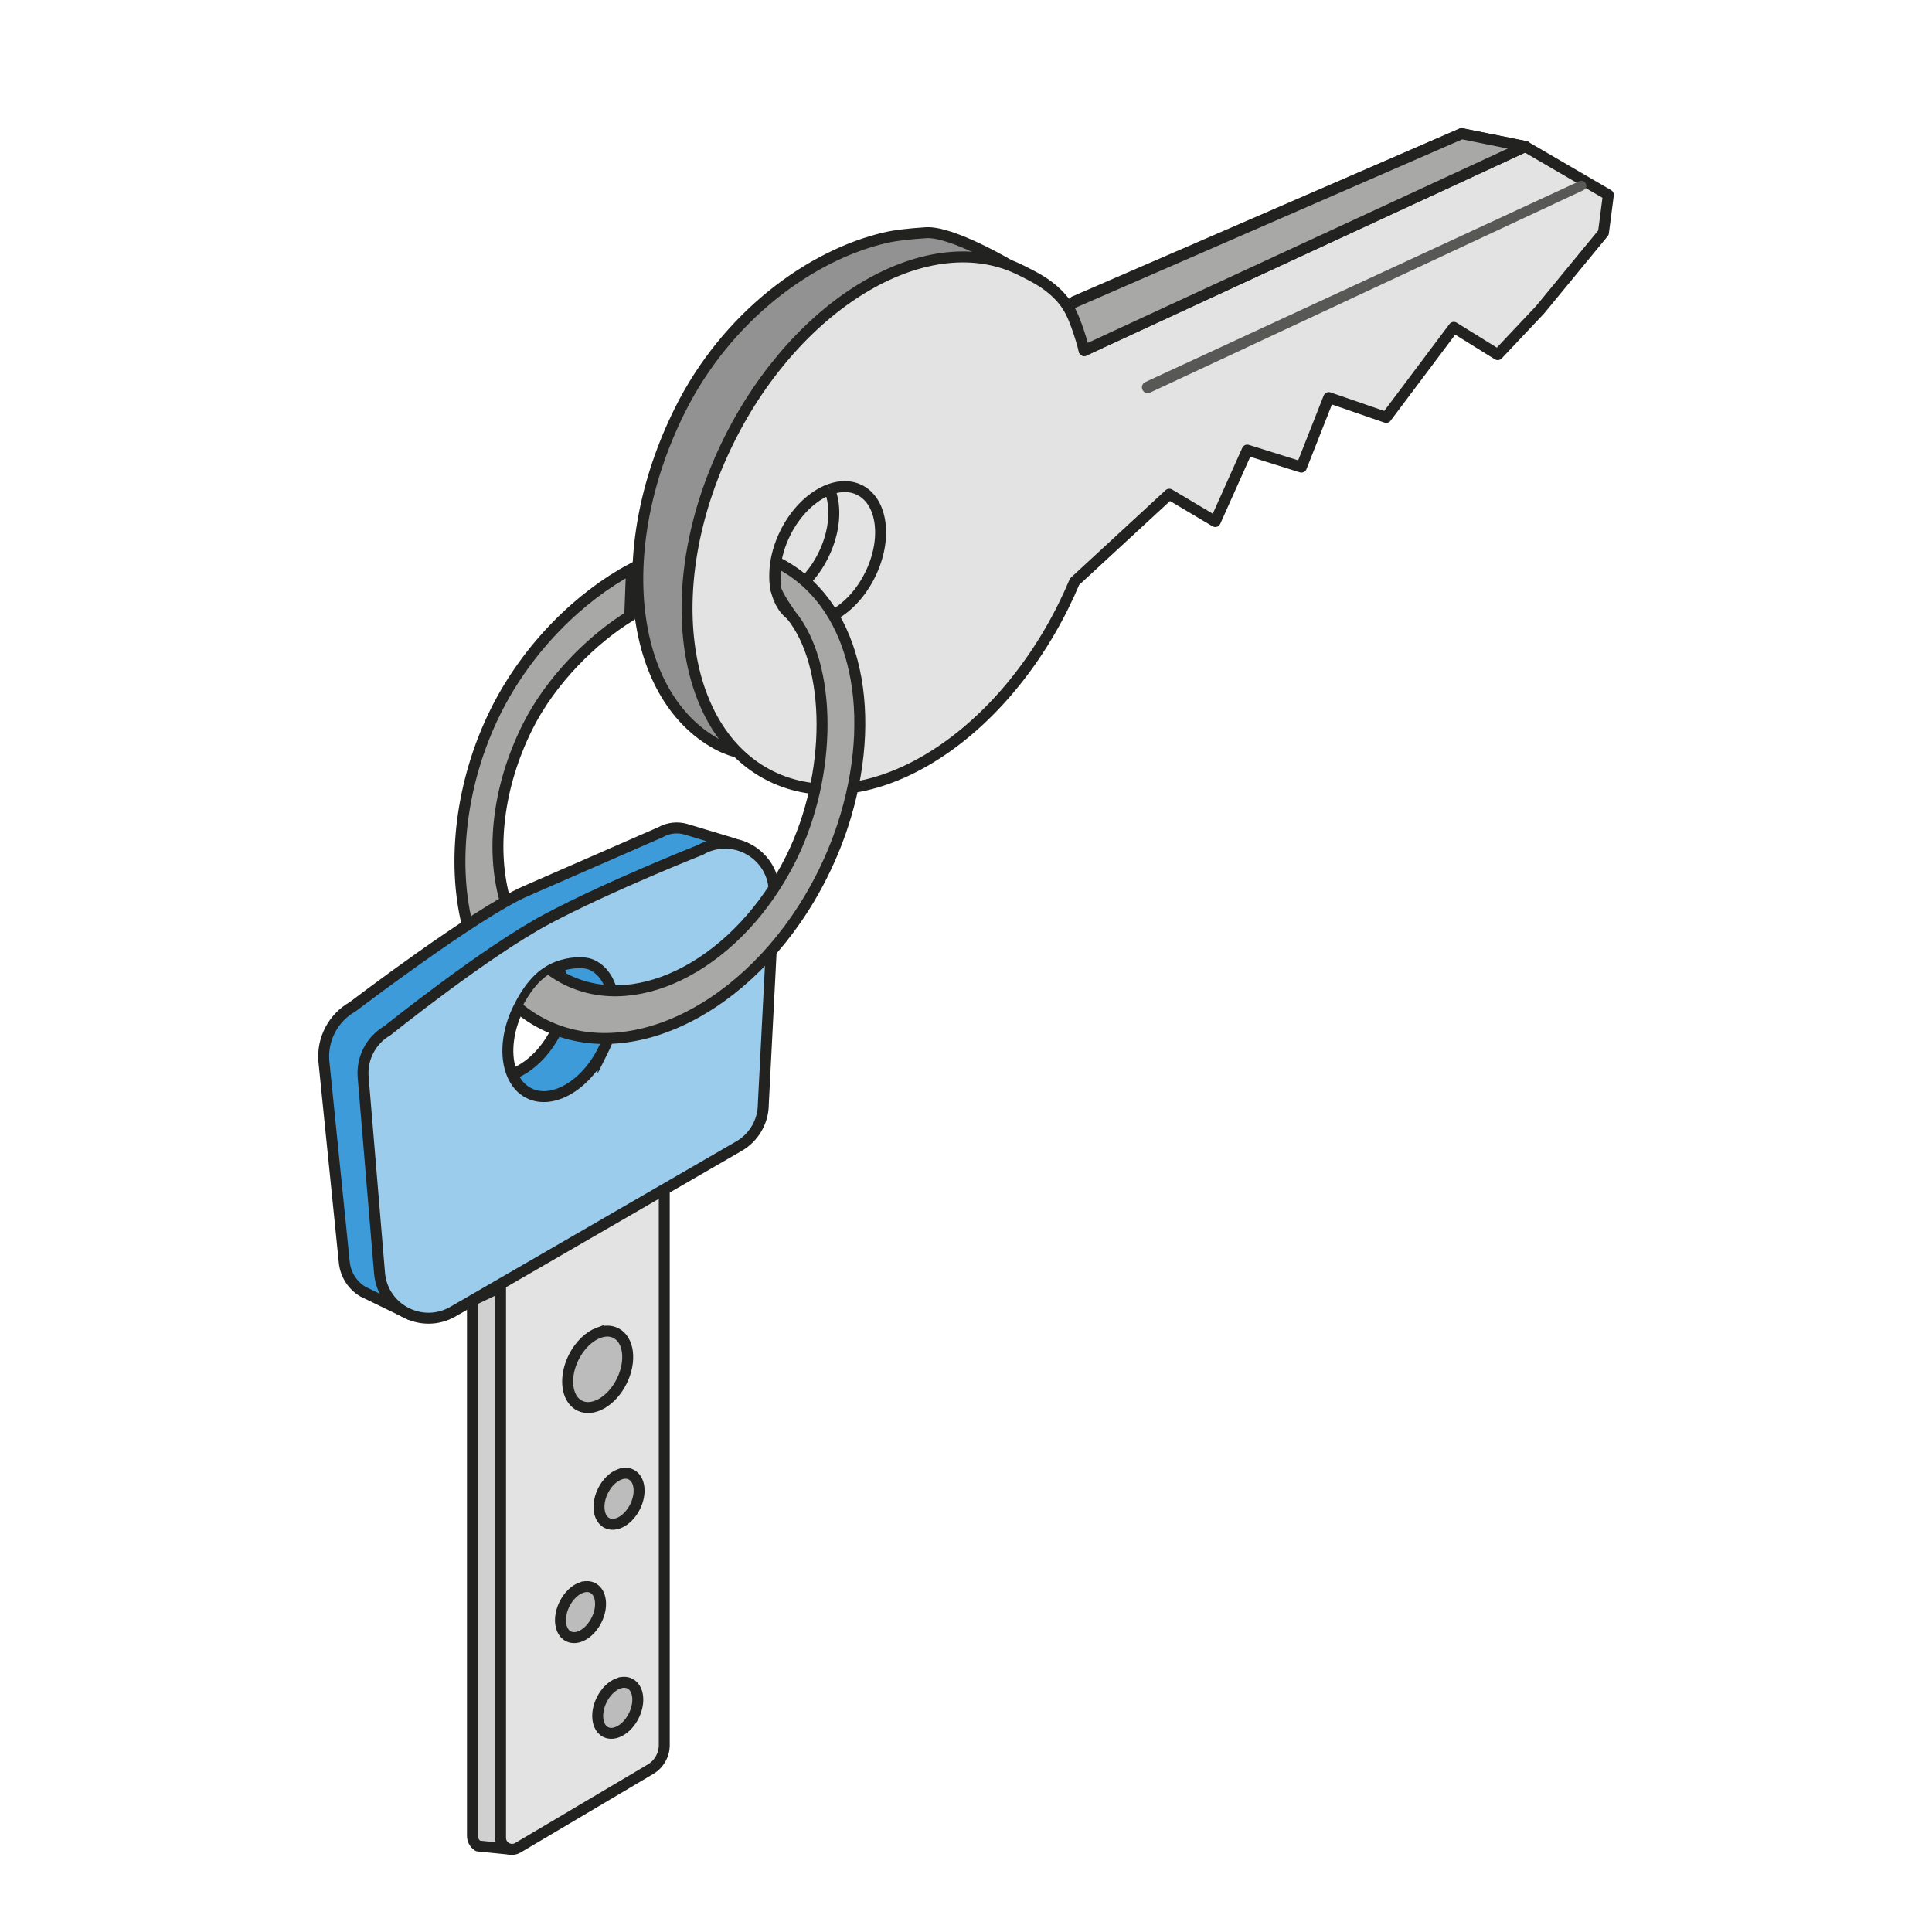
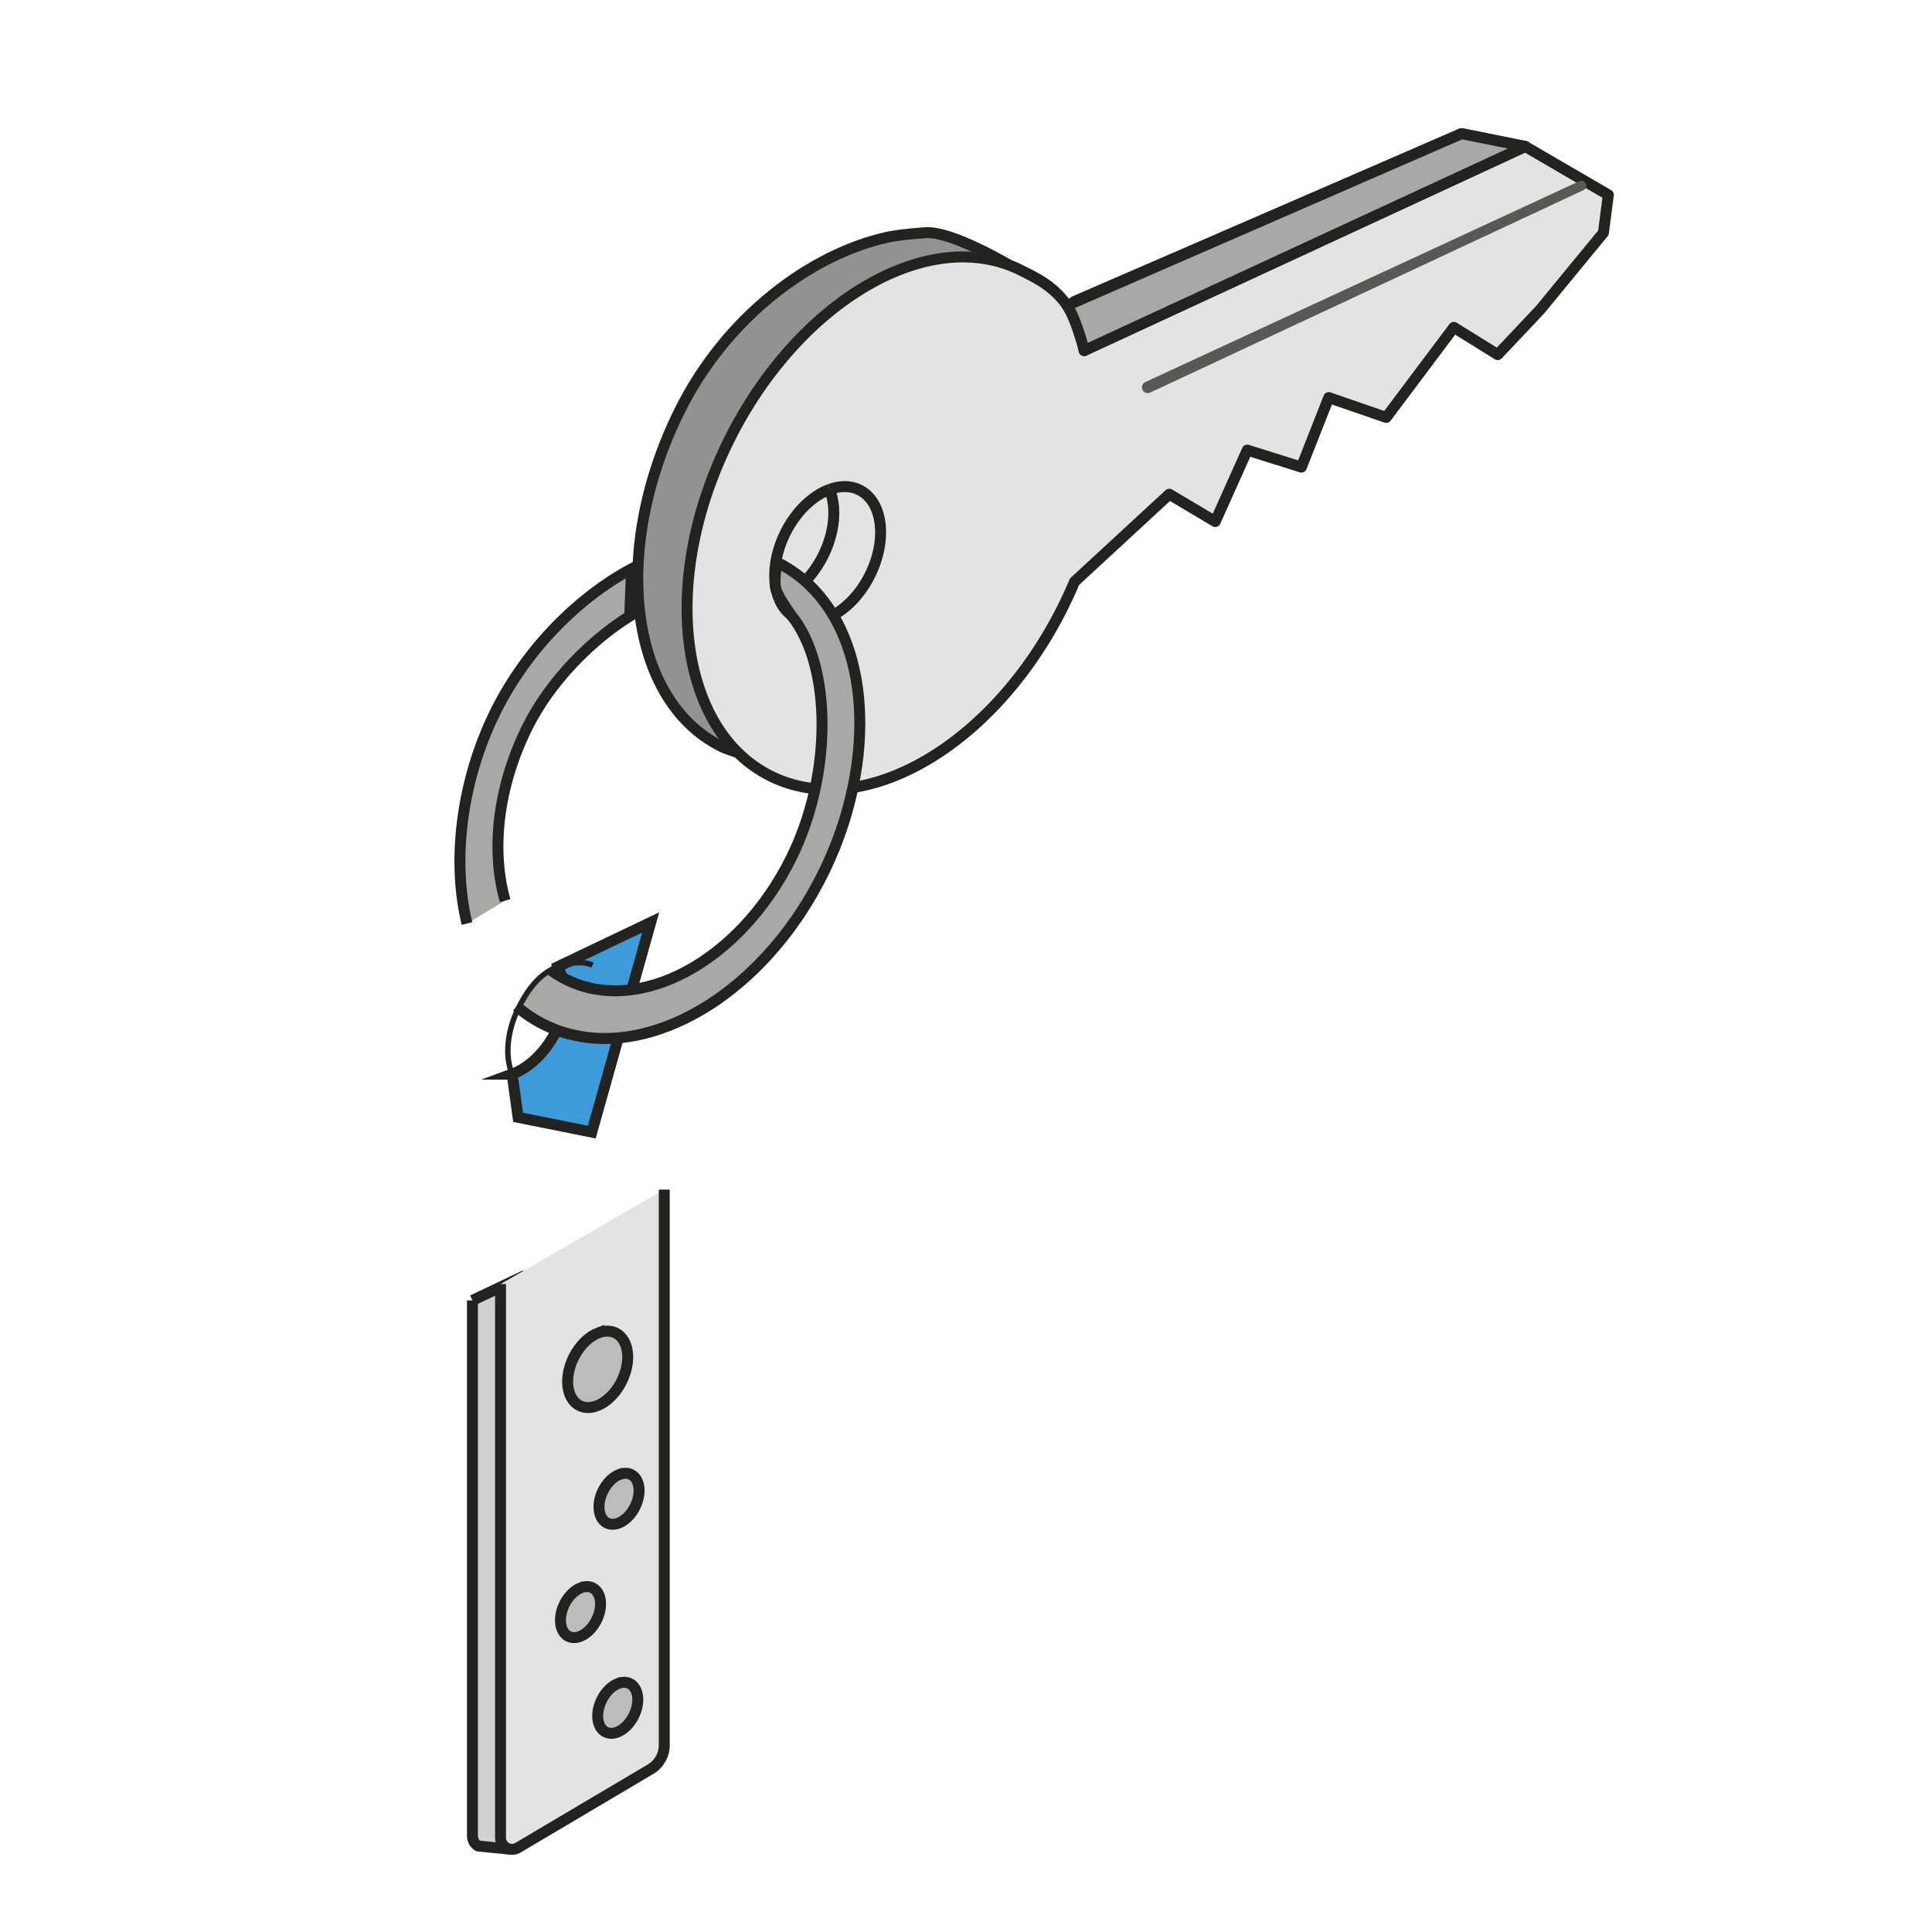
<svg xmlns="http://www.w3.org/2000/svg" id="Ebene_2" viewBox="0 0 1000 1000">
  <defs>
    <style>.cls-1{fill:#585857;}.cls-2,.cls-3,.cls-4,.cls-5,.cls-6,.cls-7,.cls-8,.cls-9,.cls-10,.cls-11,.cls-12,.cls-13,.cls-14{stroke:#222221;}.cls-2,.cls-3,.cls-4,.cls-5,.cls-6,.cls-7,.cls-8,.cls-9,.cls-10,.cls-11,.cls-12,.cls-14{stroke-width:5.67px;}.cls-2,.cls-6{fill:#a8a8a7;}.cls-2,.cls-7,.cls-8,.cls-9{stroke-linecap:round;}.cls-2,.cls-7,.cls-8,.cls-9,.cls-10,.cls-11,.cls-12{stroke-linejoin:round;}.cls-3,.cls-4,.cls-5,.cls-6,.cls-13,.cls-14{stroke-miterlimit:10;}.cls-3,.cls-11{fill:#3d9bd9;}.cls-4{fill:#9cccec;}.cls-5{fill:#bcbcbc;}.cls-7{fill:#939292;}.cls-8,.cls-10{fill:#e3e3e3;}.cls-9{fill:#fff;}.cls-12{fill:#d0d0d0;}.cls-13{stroke-width:2.83px;}.cls-13,.cls-14{fill:none;}</style>
  </defs>
  <path class="cls-6" d="m261.46,466.17c-7.36-25.71-3.99-58.59,11.48-89.75,12.18-24.53,33.92-45.72,53.01-57.49l.93-24.49c-26.36,14.03-53.76,40.4-70.36,73.82-18.38,37-22.45,78.5-14.8,109.74" />
  <path class="cls-12" d="m244.55,673.08l26.54-12.61-7.07,296.67-16.61-1.66c-1.79-1.14-2.87-3.12-2.87-5.24v-277.16" />
  <path class="cls-3" d="m265.08,555.97c8.65-3.17,17.3-11.25,22.89-22.5,6.1-12.28,4.66-24.2.94-33.18l47.89-22.84-30.5,108.52-38.13-7.63-3.09-22.37Z" />
-   <path class="cls-11" d="m212.2,680.39l-24.38-11.85c-5.42-3.25-8.98-8.87-9.62-15.16l-10.57-104.11c-.96-11.49,4.85-22.48,14.87-28.17,0,0,63.85-48.59,89.48-59.79,25.62-11.2,69.92-30.56,69.92-30.56,4.03-2.29,8.82-2.82,13.26-1.49l24.11,7.26-116.41,52.07-43.38,73.33-7.28,118.47Z" />
  <path class="cls-7" d="m522.65,137.4s-29.91-17.83-43.39-16.95q-13.47.88-20.52,2.47c-38.92,8.81-82.66,40.75-106.94,89.65-35.88,72.24-26.23,150.04,21.56,173.78,8.86,4.4,44.16,12.67,44.16,12.67" />
  <path class="cls-8" d="m561.18,181.44c-4.95-28.53-20.9-35.54-32.39-41.38-47.57-24.16-115.61,15.59-151.49,87.83-35.88,72.24-26.23,150.04,21.56,173.78,47.79,23.73,115.61-15.59,151.49-87.83,2.11-4.24,4.06-8.51,5.85-12.78h0s49.03-45.26,49.03-45.26l23.79,14.15,16.56-36.98,28.02,8.8,14.17-35.98,29.73,10.27,35-46.62,22.73,14.12,21.96-23.28,32.74-39.82,2.54-19.6-42.99-25.04-32.98-6.63-200.39,86.86" />
  <path class="cls-14" d="m429.37,253.33c5.41-1.98,10.82-2.06,15.48.26,12.1,6.01,14.55,25.71,5.46,44.01-9.09,18.3-26.26,28.25-38.36,22.24-3.98-1.98-6.89-5.46-8.72-9.86" />
  <path class="cls-14" d="m429.37,253.33c-8.65,3.17-17.3,11.25-22.89,22.5-6.1,12.28-6.98,25.17-3.26,34.15" />
  <path class="cls-14" d="m429.37,253.33c3.72,8.98,2.84,21.87-3.26,34.15-2.63,5.3-5.95,9.9-9.62,13.61" />
  <path class="cls-10" d="m343.82,615.73v287.54c0,5.13-2.71,9.87-7.12,12.48l-68.63,40.64c-3.97,2.35-8.99-.51-8.99-5.13v-286.64" />
  <path class="cls-5" d="m320.77,763.1c-3.28,1.2-6.55,4.26-8.67,8.53-2.31,4.65-2.64,9.54-1.23,12.94.69,1.67,1.79,2.99,3.3,3.74,4.59,2.28,11.09-1.5,14.54-8.43,3.44-6.93,2.52-14.4-2.07-16.67-1.76-.88-3.81-.85-5.86-.1Z" />
  <path class="cls-5" d="m300.83,821.76c-3.28,1.2-6.55,4.26-8.67,8.53-2.31,4.65-2.64,9.54-1.23,12.94.69,1.67,1.79,2.99,3.3,3.74,4.59,2.28,11.09-1.5,14.54-8.43,3.44-6.93,2.52-14.4-2.07-16.67-1.76-.88-3.81-.85-5.86-.1Z" />
  <path class="cls-5" d="m320.1,871.3c-3.28,1.2-6.55,4.26-8.67,8.53-2.31,4.65-2.64,9.54-1.23,12.94.69,1.67,1.79,2.99,3.3,3.74,4.59,2.28,11.09-1.5,14.54-8.43,3.44-6.93,2.52-14.4-2.07-16.67-1.76-.88-3.81-.85-5.86-.1Z" />
  <path class="cls-5" d="m309.91,689.81c-4.91,1.8-9.81,6.38-12.99,12.77-3.46,6.97-3.96,14.28-1.85,19.38,1.04,2.5,2.69,4.47,4.95,5.6,6.87,3.41,16.61-2.24,21.77-12.62,5.16-10.38,3.77-21.56-3.1-24.97-2.64-1.31-5.71-1.27-8.78-.15Z" />
  <path class="cls-1" d="m819.62,98.41l-224.31,104.79c-1.5.7-3.28.05-3.98-1.45-.7-1.5-.05-3.28,1.45-3.98,0,0,224.69-103.99,224.69-103.99,2.92-1.31,5.28,3.04,2.15,4.63h0Z" />
-   <path class="cls-4" d="m362.58,439.87s-47.65,18.88-79.45,35.83-82.54,57.71-82.54,57.71c-8.52,4.92-13.44,14.32-12.62,24.13l8.48,101.44c1.55,18.57,21.9,29.21,38.04,19.89l148-85.63c7.82-4.52,12.63-12.87,12.61-21.91l5.61-109.28c.13-19.64-21.11-32.01-38.12-22.18Zm-50.42,103.73c-9.09,18.3-26.26,28.25-38.36,22.24-3.98-1.98-6.89-5.46-8.72-9.86-3.72-8.98-2.84-21.87,3.26-34.15,5.59-11.25,11.92-18.36,20.57-21.53,5.41-1.98,13.14-3.02,17.79-.71,12.1,6.01,14.55,25.71,5.46,44.01Z" />
  <path class="cls-6" d="m284.32,501.55c2.75,2.09,5.69,3.93,8.84,5.5,37.7,18.72,89.77-9.4,116.3-62.82,21.42-43.13,21.33-99.76,0-125.9,0,0-5.83-8.02-7.61-12.63-1.78-4.61.38-14.64.38-14.64,39.69,19.71,52.35,74.21,35.6,130.97-2.99,10.13-6.96,20.31-11.95,30.35-32.91,66.27-97.51,101.17-144.29,77.94-5.16-2.56-9.89-5.73-14.18-9.42" />
  <line class="cls-9" x1="561.18" y1="181.44" x2="789.49" y2="75.81" />
  <path class="cls-2" d="m552.32,158.11l204.19-88.93,32.98,6.63-228.31,105.64s-4.09-16.31-8.86-23.33Z" />
  <path class="cls-13" d="m265.08,555.97c-3.72-8.98-2.84-21.87,3.26-34.15,5.59-11.25,11.92-18.36,20.57-21.53,5.41-1.98,13.14-3.02,17.79-.71" />
</svg>